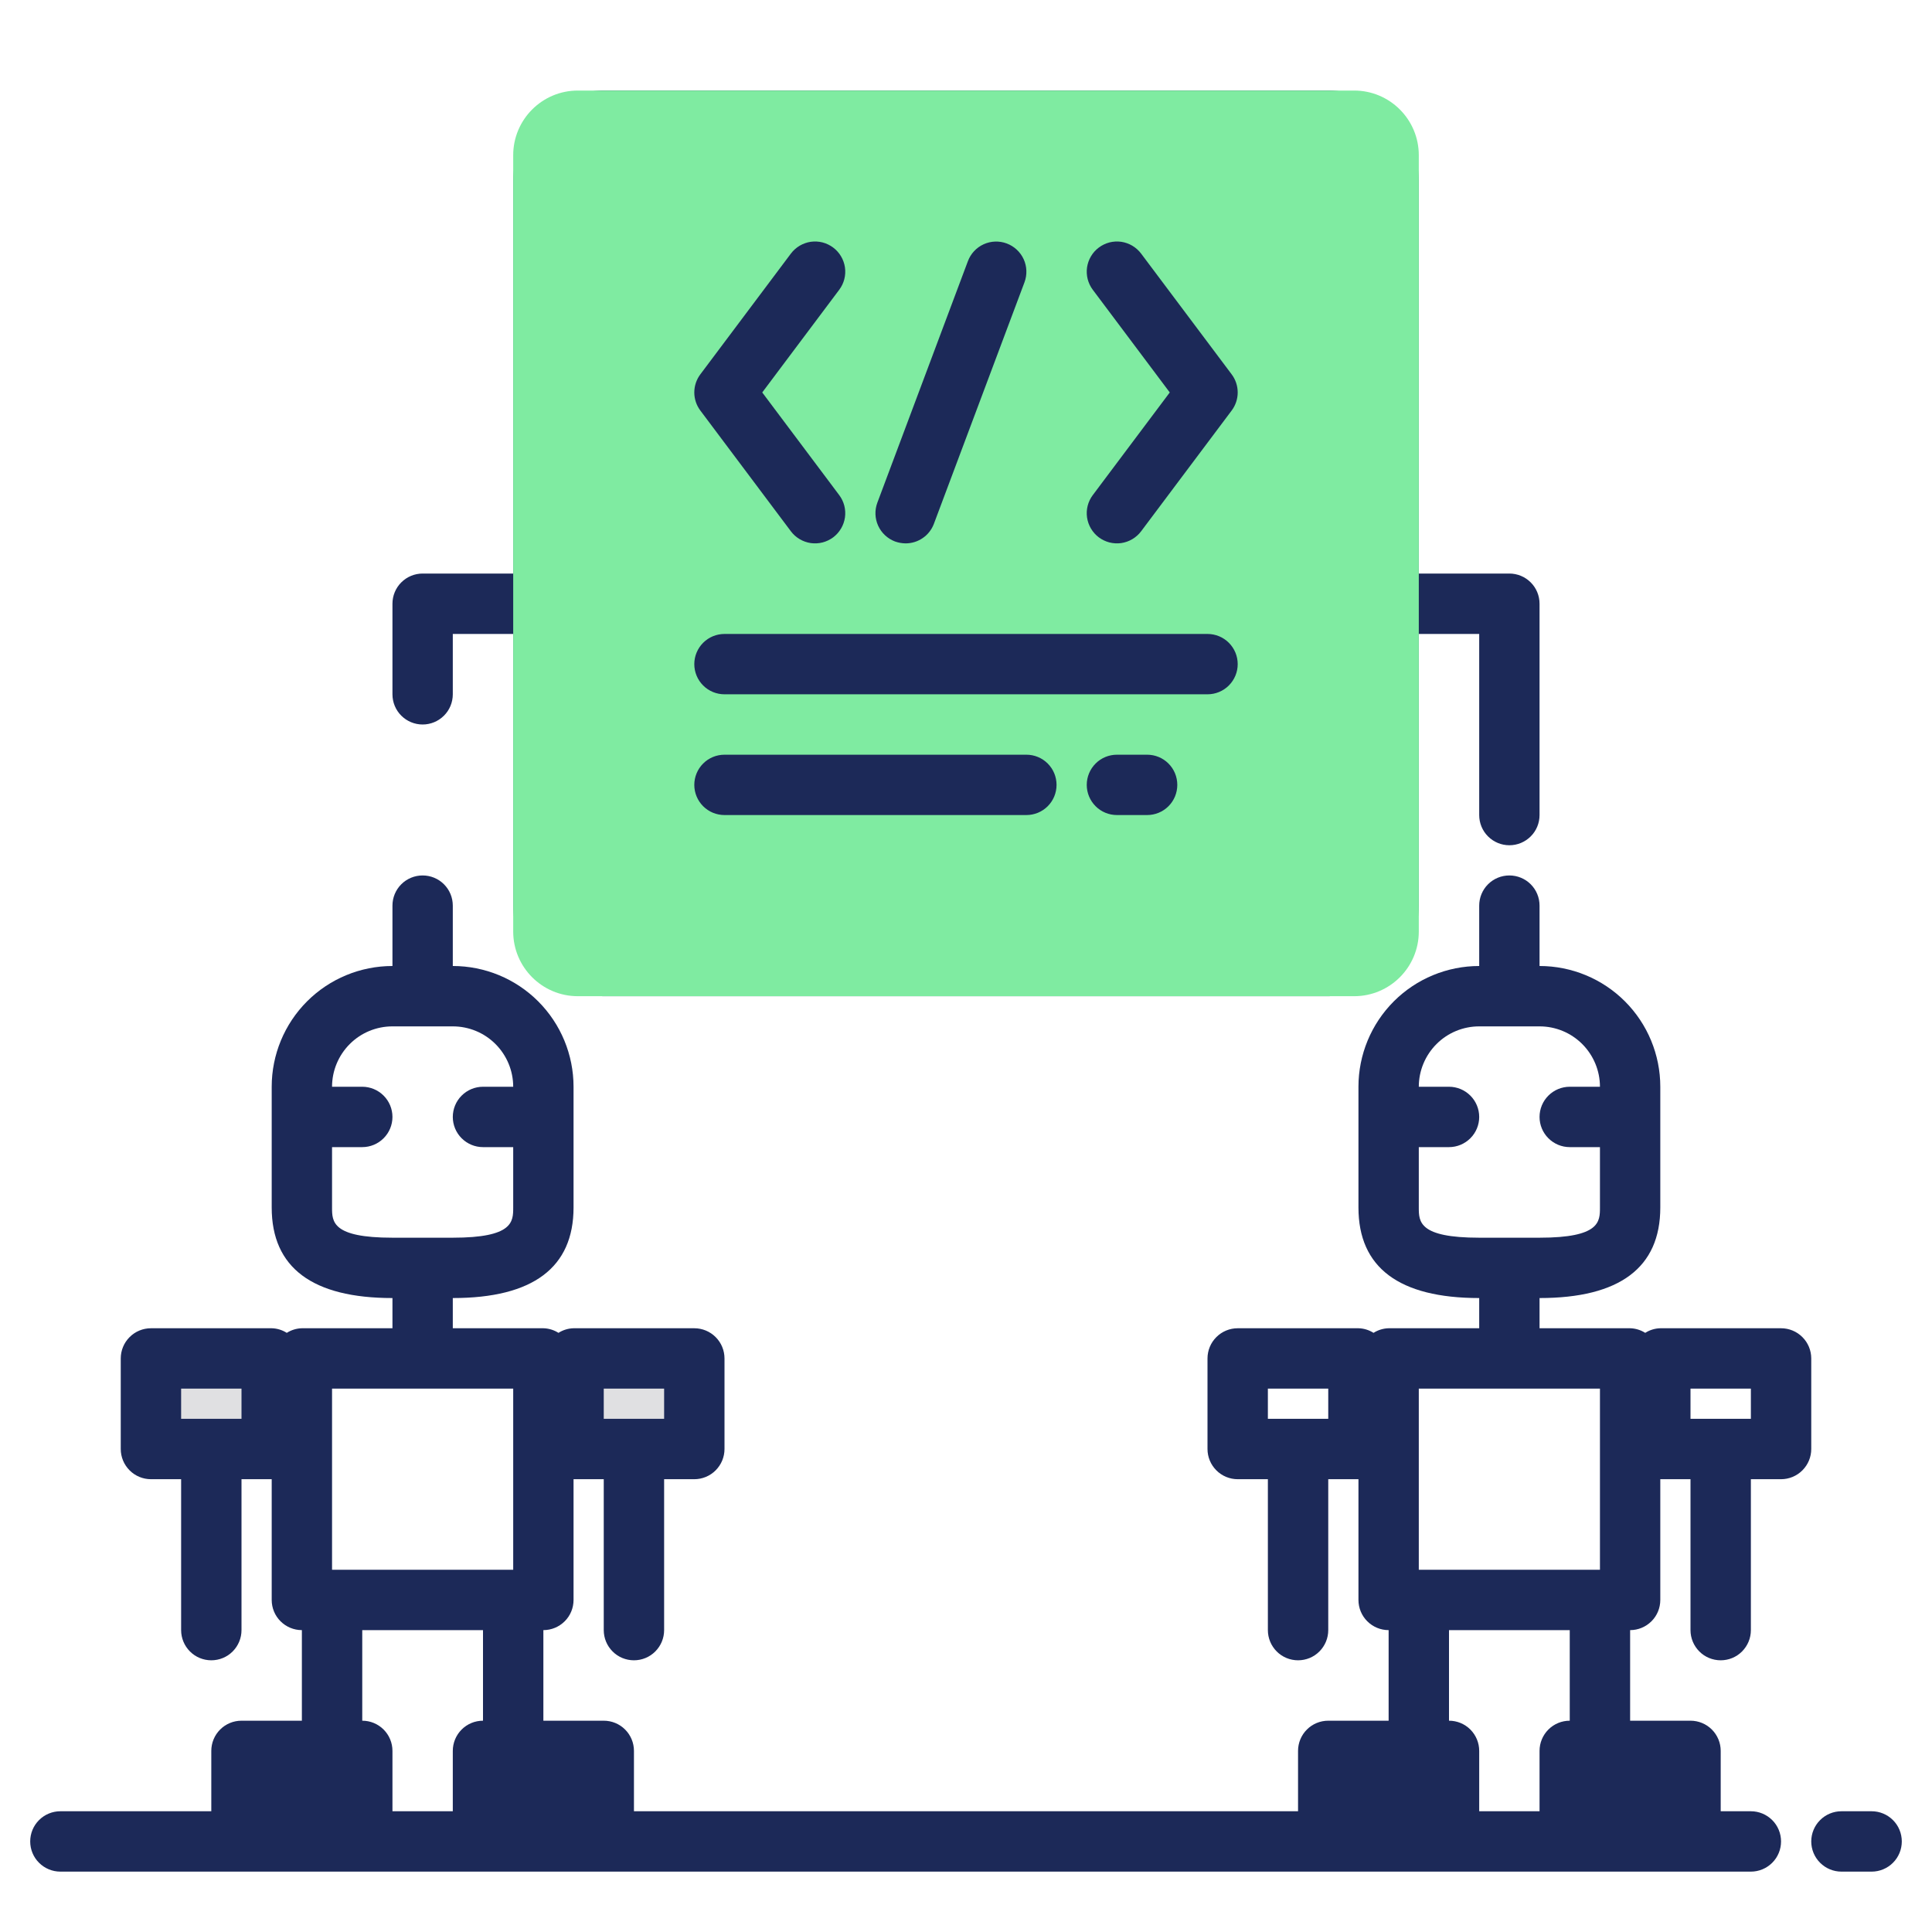
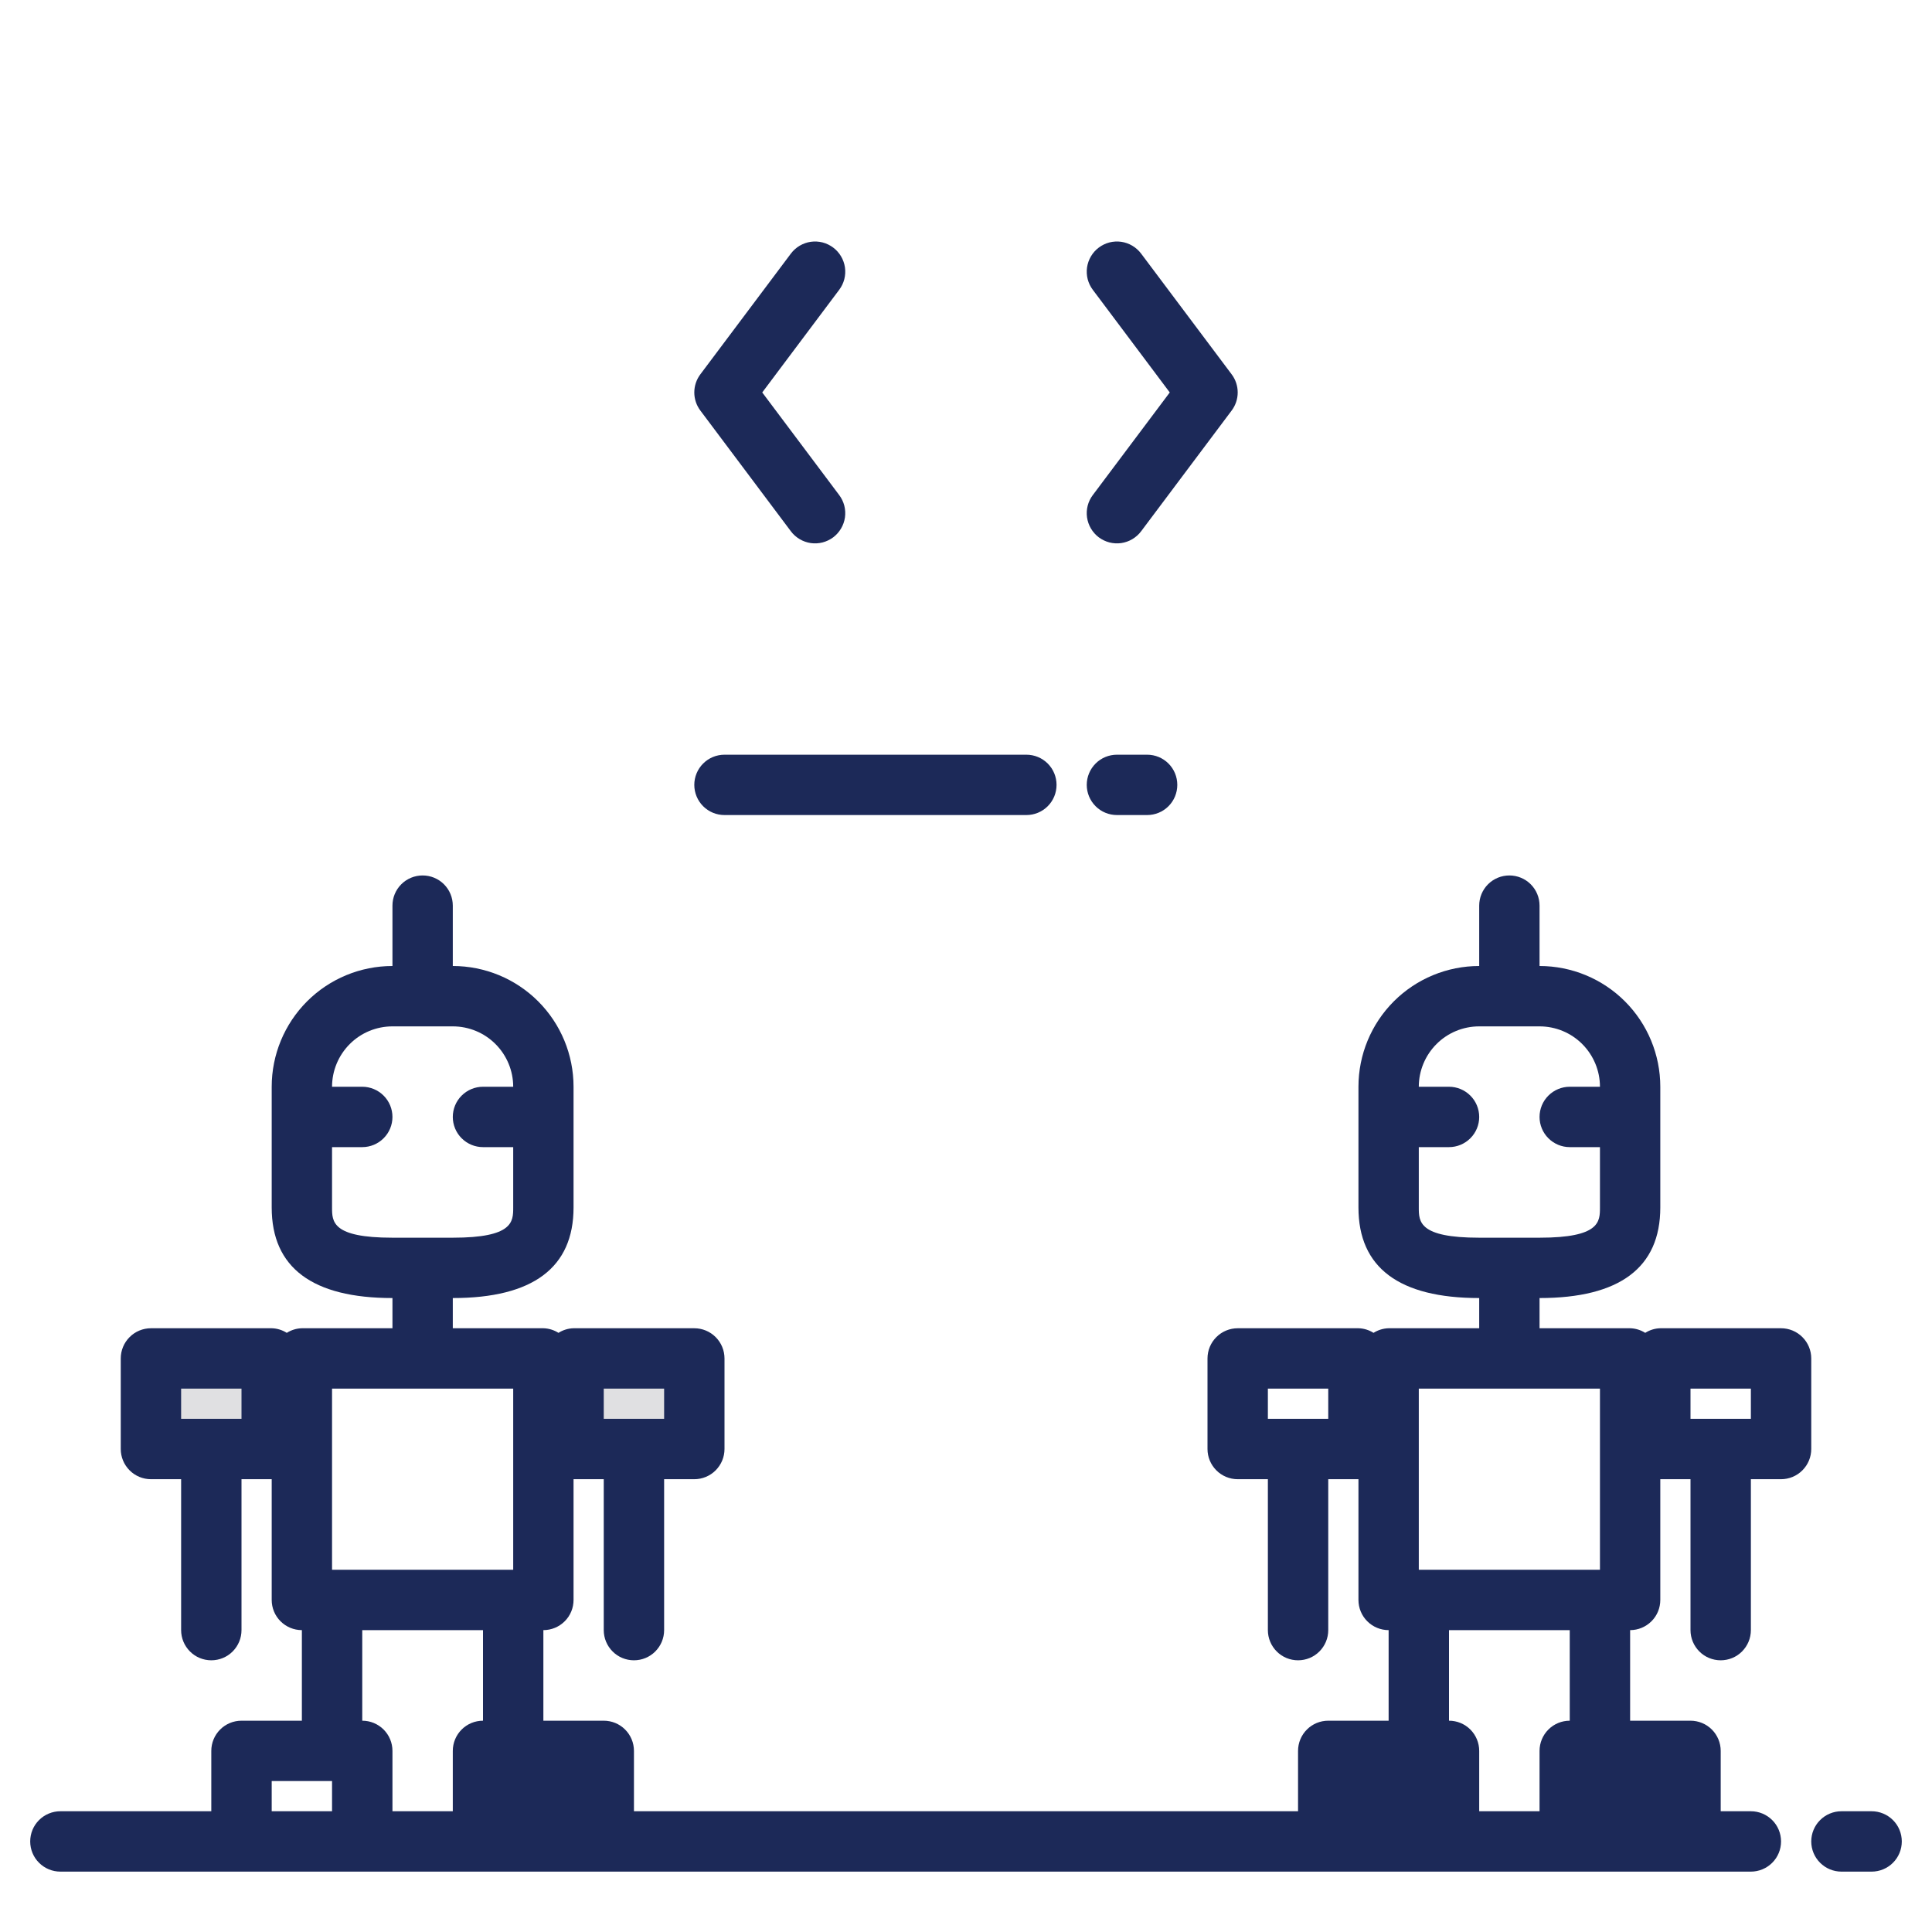
<svg xmlns="http://www.w3.org/2000/svg" width="60" height="60" viewBox="0 0 60 60" fill="none">
  <path d="M4.688 42.188H8.438V45H4.688V42.188Z" fill="#E0E0E2" />
-   <path d="M7.5 54.375H11.25V57.188H7.5V54.375Z" fill="#1C2958" />
+   <path d="M7.5 54.375H11.25H7.5V54.375Z" fill="#1C2958" />
  <path d="M15 54.375H18.75V57.188H15V54.375Z" fill="#1C2958" />
  <path d="M17.812 42.188H21.562V45H17.812V42.188Z" fill="#E0E0E2" />
  <path d="M41.25 54.375H45V57.188H41.25V54.375Z" fill="#1C2958" />
  <path d="M48.75 54.375H52.5V57.188H48.75V54.375Z" fill="#1C2958" />
  <path d="M56.25 42.188C56.25 41.939 56.151 41.7 55.975 41.525C55.8 41.349 55.561 41.25 55.312 41.25H51.562C51.396 41.254 51.234 41.304 51.094 41.393C50.953 41.304 50.791 41.254 50.625 41.25H47.812V40.312C50.301 40.312 51.562 39.366 51.562 37.5V33.75C51.562 32.755 51.167 31.802 50.464 31.098C49.761 30.395 48.807 30 47.812 30V28.125C47.812 27.876 47.714 27.638 47.538 27.462C47.362 27.286 47.124 27.188 46.875 27.188C46.626 27.188 46.388 27.286 46.212 27.462C46.036 27.638 45.938 27.876 45.938 28.125V30C44.943 30 43.989 30.395 43.286 31.098C42.583 31.802 42.188 32.755 42.188 33.75V37.5C42.188 39.366 43.449 40.312 45.938 40.312V41.25H43.125C42.959 41.254 42.797 41.304 42.656 41.393C42.516 41.304 42.354 41.254 42.188 41.25H38.438C38.189 41.25 37.95 41.349 37.775 41.525C37.599 41.7 37.5 41.939 37.5 42.188V45C37.5 45.249 37.599 45.487 37.775 45.663C37.95 45.839 38.189 45.938 38.438 45.938H39.375V50.625C39.375 50.874 39.474 51.112 39.65 51.288C39.825 51.464 40.064 51.562 40.312 51.562C40.561 51.562 40.8 51.464 40.975 51.288C41.151 51.112 41.25 50.874 41.25 50.625V45.938H42.188V49.688C42.188 49.936 42.286 50.175 42.462 50.35C42.638 50.526 42.876 50.625 43.125 50.625V53.438H41.25C41.001 53.438 40.763 53.536 40.587 53.712C40.411 53.888 40.312 54.126 40.312 54.375V56.25H19.688V54.375C19.688 54.126 19.589 53.888 19.413 53.712C19.237 53.536 18.999 53.438 18.75 53.438H16.875V50.625C17.124 50.625 17.362 50.526 17.538 50.35C17.714 50.175 17.812 49.936 17.812 49.688V45.938H18.75V50.625C18.75 50.874 18.849 51.112 19.025 51.288C19.2 51.464 19.439 51.562 19.688 51.562C19.936 51.562 20.175 51.464 20.35 51.288C20.526 51.112 20.625 50.874 20.625 50.625V45.938H21.562C21.811 45.938 22.05 45.839 22.225 45.663C22.401 45.487 22.5 45.249 22.5 45V42.188C22.5 41.939 22.401 41.7 22.225 41.525C22.05 41.349 21.811 41.25 21.562 41.25H17.812C17.646 41.254 17.484 41.304 17.344 41.393C17.203 41.304 17.041 41.254 16.875 41.25H14.062V40.312C16.551 40.312 17.812 39.366 17.812 37.5V33.75C17.812 32.755 17.417 31.802 16.714 31.098C16.011 30.395 15.057 30 14.062 30V28.125C14.062 27.876 13.964 27.638 13.788 27.462C13.612 27.286 13.374 27.188 13.125 27.188C12.876 27.188 12.638 27.286 12.462 27.462C12.286 27.638 12.188 27.876 12.188 28.125V30C11.193 30 10.239 30.395 9.536 31.098C8.833 31.802 8.438 32.755 8.438 33.75V37.5C8.438 39.366 9.699 40.312 12.188 40.312V41.25H9.375C9.209 41.254 9.047 41.304 8.906 41.393C8.766 41.304 8.604 41.254 8.438 41.25H4.688C4.439 41.25 4.2 41.349 4.025 41.525C3.849 41.7 3.75 41.939 3.75 42.188V45C3.75 45.249 3.849 45.487 4.025 45.663C4.2 45.839 4.439 45.938 4.688 45.938H5.625V50.625C5.625 50.874 5.724 51.112 5.9 51.288C6.075 51.464 6.314 51.562 6.562 51.562C6.811 51.562 7.05 51.464 7.225 51.288C7.401 51.112 7.5 50.874 7.5 50.625V45.938H8.438V49.688C8.438 49.936 8.536 50.175 8.712 50.35C8.888 50.526 9.126 50.625 9.375 50.625V53.438H7.5C7.251 53.438 7.013 53.536 6.837 53.712C6.661 53.888 6.562 54.126 6.562 54.375V56.25H1.875C1.626 56.25 1.388 56.349 1.212 56.525C1.036 56.7 0.938 56.939 0.938 57.188C0.938 57.436 1.036 57.675 1.212 57.85C1.388 58.026 1.626 58.125 1.875 58.125H54.375C54.624 58.125 54.862 58.026 55.038 57.85C55.214 57.675 55.312 57.436 55.312 57.188C55.312 56.939 55.214 56.7 55.038 56.525C54.862 56.349 54.624 56.25 54.375 56.25H53.438V54.375C53.438 54.126 53.339 53.888 53.163 53.712C52.987 53.536 52.749 53.438 52.5 53.438H50.625V50.625C50.874 50.625 51.112 50.526 51.288 50.35C51.464 50.175 51.562 49.936 51.562 49.688V45.938H52.5V50.625C52.5 50.874 52.599 51.112 52.775 51.288C52.95 51.464 53.189 51.562 53.438 51.562C53.686 51.562 53.925 51.464 54.1 51.288C54.276 51.112 54.375 50.874 54.375 50.625V45.938H55.312C55.561 45.938 55.8 45.839 55.975 45.663C56.151 45.487 56.25 45.249 56.25 45V42.188ZM44.062 37.5V35.625H45C45.249 35.625 45.487 35.526 45.663 35.35C45.839 35.175 45.938 34.936 45.938 34.688C45.938 34.439 45.839 34.2 45.663 34.025C45.487 33.849 45.249 33.75 45 33.75H44.062C44.062 33.253 44.26 32.776 44.612 32.424C44.963 32.072 45.44 31.875 45.938 31.875H47.812C48.31 31.875 48.787 32.072 49.138 32.424C49.49 32.776 49.688 33.253 49.688 33.75H48.75C48.501 33.75 48.263 33.849 48.087 34.025C47.911 34.2 47.812 34.439 47.812 34.688C47.812 34.936 47.911 35.175 48.087 35.35C48.263 35.526 48.501 35.625 48.75 35.625H49.688V37.5C49.688 37.94 49.688 38.438 47.812 38.438H45.938C44.062 38.438 44.062 37.94 44.062 37.5ZM41.25 44.062H39.375V43.125H41.25V44.062ZM18.75 43.125H20.625V44.062H18.75V43.125ZM10.312 37.5V35.625H11.25C11.499 35.625 11.737 35.526 11.913 35.35C12.089 35.175 12.188 34.936 12.188 34.688C12.188 34.439 12.089 34.2 11.913 34.025C11.737 33.849 11.499 33.75 11.25 33.75H10.312C10.312 33.253 10.51 32.776 10.862 32.424C11.213 32.072 11.69 31.875 12.188 31.875H14.062C14.56 31.875 15.037 32.072 15.388 32.424C15.74 32.776 15.938 33.253 15.938 33.75H15C14.751 33.75 14.513 33.849 14.337 34.025C14.161 34.2 14.062 34.439 14.062 34.688C14.062 34.936 14.161 35.175 14.337 35.35C14.513 35.526 14.751 35.625 15 35.625H15.938V37.5C15.938 37.94 15.938 38.438 14.062 38.438H12.188C10.312 38.438 10.312 37.94 10.312 37.5ZM7.5 44.062H5.625V43.125H7.5V44.062ZM44.062 43.125H49.688V48.75H44.062V43.125ZM10.312 43.125H15.938V48.75H10.312V43.125ZM11.25 50.625H15V53.438C14.751 53.438 14.513 53.536 14.337 53.712C14.161 53.888 14.062 54.126 14.062 54.375V56.25H12.188V54.375C12.188 54.126 12.089 53.888 11.913 53.712C11.737 53.536 11.499 53.438 11.25 53.438V50.625ZM8.438 56.25V55.312H10.312V56.25H8.438ZM15.938 56.25V55.312H17.812V56.25H15.938ZM42.188 56.25V55.312H44.062V56.25H42.188ZM51.562 55.312V56.25H49.688V55.312H51.562ZM48.75 53.438C48.501 53.438 48.263 53.536 48.087 53.712C47.911 53.888 47.812 54.126 47.812 54.375V56.25H45.938V54.375C45.938 54.126 45.839 53.888 45.663 53.712C45.487 53.536 45.249 53.438 45 53.438V50.625H48.75V53.438ZM54.375 44.062H52.5V43.125H54.375V44.062Z" fill="#1C2958" />
  <path d="M58.125 56.25H57.188C56.939 56.25 56.7 56.349 56.525 56.525C56.349 56.7 56.25 56.939 56.25 57.188C56.25 57.436 56.349 57.675 56.525 57.85C56.7 58.026 56.939 58.125 57.188 58.125H58.125C58.374 58.125 58.612 58.026 58.788 57.85C58.964 57.675 59.062 57.436 59.062 57.188C59.062 56.939 58.964 56.7 58.788 56.525C58.612 56.349 58.374 56.25 58.125 56.25Z" fill="#1C2958" />
-   <path d="M13.125 22.5C13.374 22.5 13.612 22.401 13.788 22.225C13.964 22.05 14.062 21.811 14.062 21.562V19.688H15.938V28.125C15.938 28.871 16.234 29.586 16.761 30.114C17.289 30.641 18.004 30.938 18.75 30.938H41.25C41.996 30.938 42.711 30.641 43.239 30.114C43.766 29.586 44.062 28.871 44.062 28.125V19.688H45.938V25.312C45.938 25.561 46.036 25.8 46.212 25.975C46.388 26.151 46.626 26.25 46.875 26.25C47.124 26.25 47.362 26.151 47.538 25.975C47.714 25.8 47.812 25.561 47.812 25.312V18.75C47.812 18.501 47.714 18.263 47.538 18.087C47.362 17.911 47.124 17.812 46.875 17.812H44.062V5.625C44.062 4.879 43.766 4.164 43.239 3.636C42.711 3.109 41.996 2.812 41.25 2.812H18.75C18.004 2.812 17.289 3.109 16.761 3.636C16.234 4.164 15.938 4.879 15.938 5.625V17.812H13.125C12.876 17.812 12.638 17.911 12.462 18.087C12.286 18.263 12.188 18.501 12.188 18.75V21.562C12.188 21.811 12.286 22.05 12.462 22.225C12.638 22.401 12.876 22.5 13.125 22.5ZM17.812 5.625C17.812 5.376 17.911 5.138 18.087 4.962C18.263 4.786 18.501 4.688 18.75 4.688H41.25C41.499 4.688 41.737 4.786 41.913 4.962C42.089 5.138 42.188 5.376 42.188 5.625V28.125C42.188 28.374 42.089 28.612 41.913 28.788C41.737 28.964 41.499 29.062 41.25 29.062H18.75C18.501 29.062 18.263 28.964 18.087 28.788C17.911 28.612 17.812 28.374 17.812 28.125V5.625Z" fill="#1C2958" />
-   <path d="M42.054 2.812H17.946C16.837 2.812 15.938 3.712 15.938 4.821V28.929C15.938 30.038 16.837 30.938 17.946 30.938H42.054C43.163 30.938 44.062 30.038 44.062 28.929V4.821C44.062 3.712 43.163 2.812 42.054 2.812Z" fill="#7FEBA1" />
-   <path d="M27.795 16.816C27.901 16.854 28.012 16.874 28.125 16.875C28.316 16.875 28.502 16.817 28.659 16.708C28.816 16.6 28.936 16.446 29.003 16.267L31.816 8.767C31.903 8.534 31.894 8.276 31.791 8.05C31.687 7.824 31.498 7.648 31.265 7.561C31.032 7.474 30.774 7.483 30.548 7.586C30.322 7.689 30.146 7.878 30.059 8.111L27.247 15.611C27.16 15.844 27.169 16.101 27.272 16.327C27.375 16.552 27.563 16.728 27.795 16.816Z" fill="#1C2958" />
  <path d="M34.125 16.688C34.224 16.761 34.336 16.815 34.455 16.846C34.574 16.876 34.698 16.883 34.82 16.866C34.942 16.848 35.059 16.807 35.165 16.744C35.271 16.681 35.364 16.599 35.438 16.5L38.25 12.75C38.372 12.588 38.438 12.39 38.438 12.188C38.438 11.985 38.372 11.787 38.25 11.625L35.438 7.875C35.364 7.777 35.271 7.694 35.165 7.631C35.059 7.568 34.942 7.527 34.82 7.509C34.698 7.492 34.574 7.499 34.455 7.529C34.336 7.56 34.224 7.614 34.125 7.688C34.026 7.761 33.944 7.854 33.881 7.96C33.818 8.066 33.777 8.183 33.759 8.305C33.742 8.427 33.749 8.551 33.779 8.67C33.81 8.789 33.864 8.902 33.938 9L36.328 12.188L33.938 15.375C33.788 15.574 33.724 15.824 33.759 16.07C33.795 16.316 33.926 16.538 34.125 16.688Z" fill="#1C2958" />
  <path d="M24.562 16.5C24.636 16.599 24.729 16.681 24.835 16.744C24.941 16.807 25.058 16.848 25.18 16.866C25.302 16.883 25.426 16.876 25.545 16.846C25.664 16.815 25.776 16.761 25.875 16.688C25.974 16.614 26.056 16.521 26.119 16.415C26.182 16.309 26.223 16.192 26.241 16.07C26.258 15.948 26.251 15.824 26.221 15.705C26.19 15.586 26.136 15.473 26.062 15.375L23.672 12.188L26.062 9C26.212 8.801 26.276 8.551 26.241 8.305C26.205 8.059 26.074 7.837 25.875 7.688C25.776 7.614 25.664 7.56 25.545 7.529C25.426 7.499 25.302 7.492 25.18 7.509C24.934 7.545 24.712 7.676 24.562 7.875L21.75 11.625C21.628 11.787 21.562 11.985 21.562 12.188C21.562 12.39 21.628 12.588 21.75 12.75L24.562 16.5Z" fill="#1C2958" />
-   <path d="M22.5 21.562H37.5C37.749 21.562 37.987 21.464 38.163 21.288C38.339 21.112 38.438 20.874 38.438 20.625C38.438 20.376 38.339 20.138 38.163 19.962C37.987 19.786 37.749 19.688 37.5 19.688H22.5C22.251 19.688 22.013 19.786 21.837 19.962C21.661 20.138 21.562 20.376 21.562 20.625C21.562 20.874 21.661 21.112 21.837 21.288C22.013 21.464 22.251 21.562 22.5 21.562Z" fill="#1C2958" />
  <path d="M22.5 25.312H31.875C32.124 25.312 32.362 25.214 32.538 25.038C32.714 24.862 32.812 24.624 32.812 24.375C32.812 24.126 32.714 23.888 32.538 23.712C32.362 23.536 32.124 23.438 31.875 23.438H22.5C22.251 23.438 22.013 23.536 21.837 23.712C21.661 23.888 21.562 24.126 21.562 24.375C21.562 24.624 21.661 24.862 21.837 25.038C22.013 25.214 22.251 25.312 22.5 25.312Z" fill="#1C2958" />
  <path d="M35.625 23.438H34.688C34.439 23.438 34.2 23.536 34.025 23.712C33.849 23.888 33.75 24.126 33.75 24.375C33.75 24.624 33.849 24.862 34.025 25.038C34.2 25.214 34.439 25.312 34.688 25.312H35.625C35.874 25.312 36.112 25.214 36.288 25.038C36.464 24.862 36.562 24.624 36.562 24.375C36.562 24.126 36.464 23.888 36.288 23.712C36.112 23.536 35.874 23.438 35.625 23.438Z" fill="#1C2958" />
</svg>